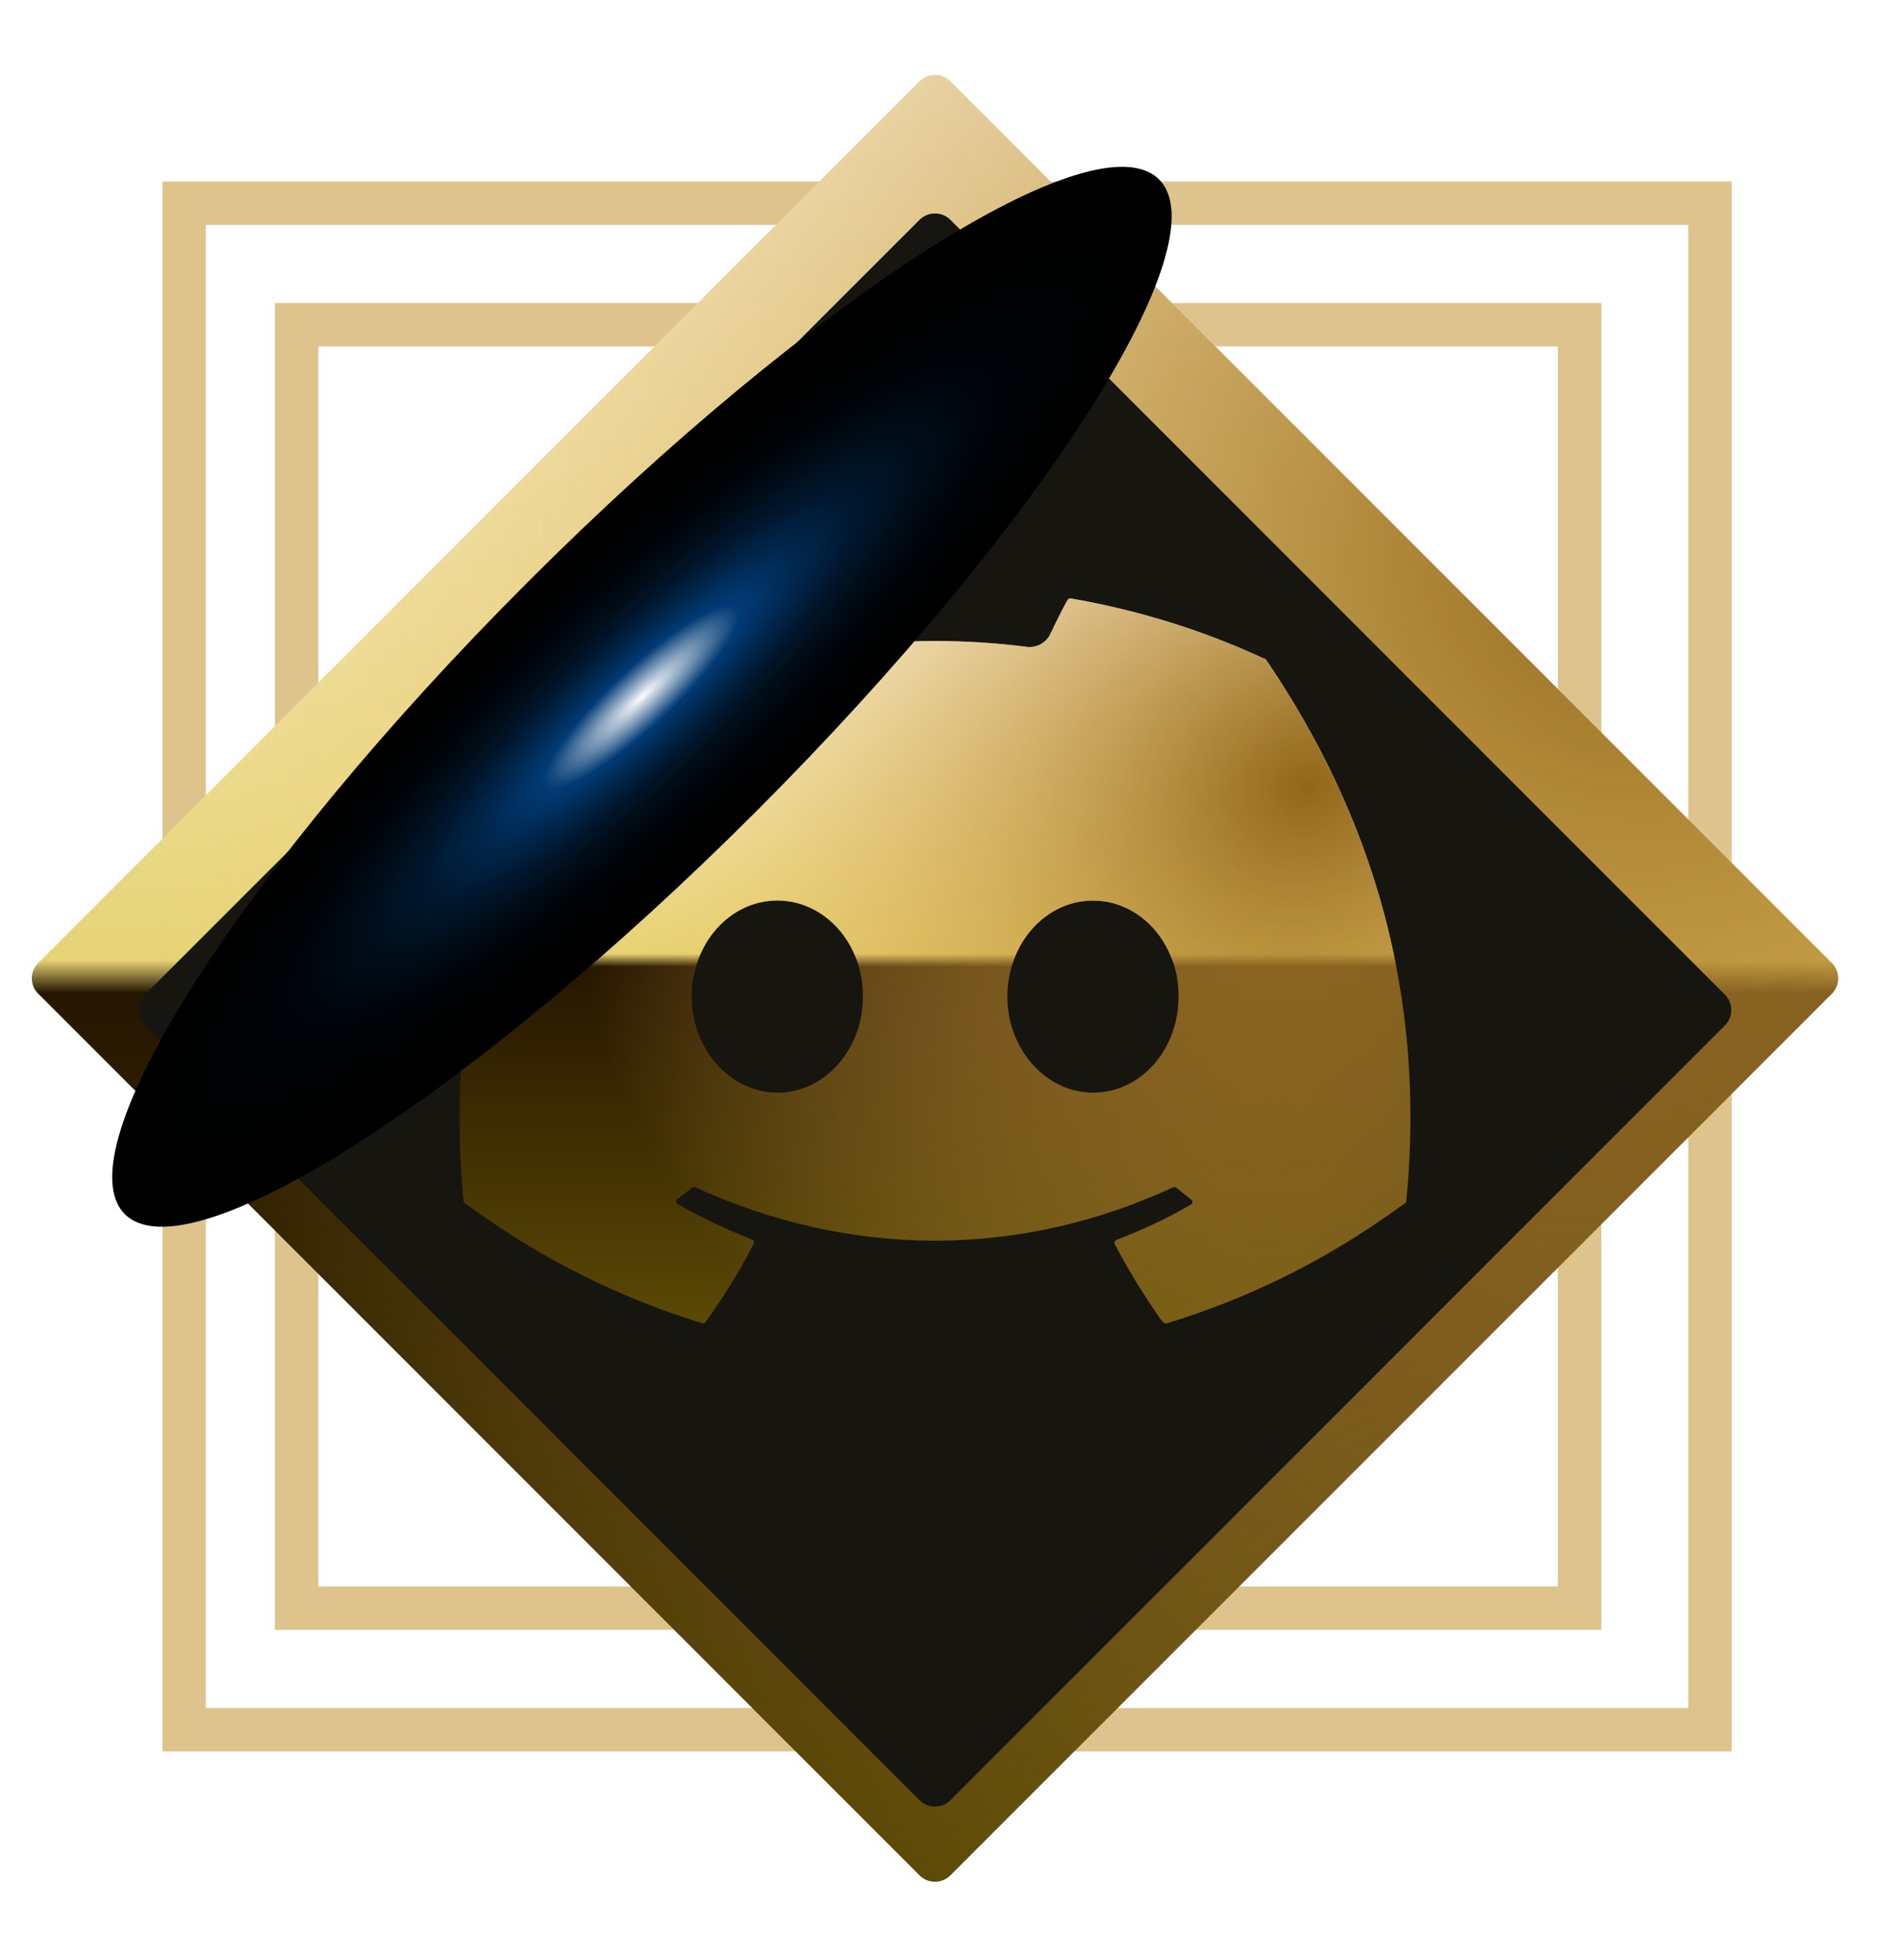
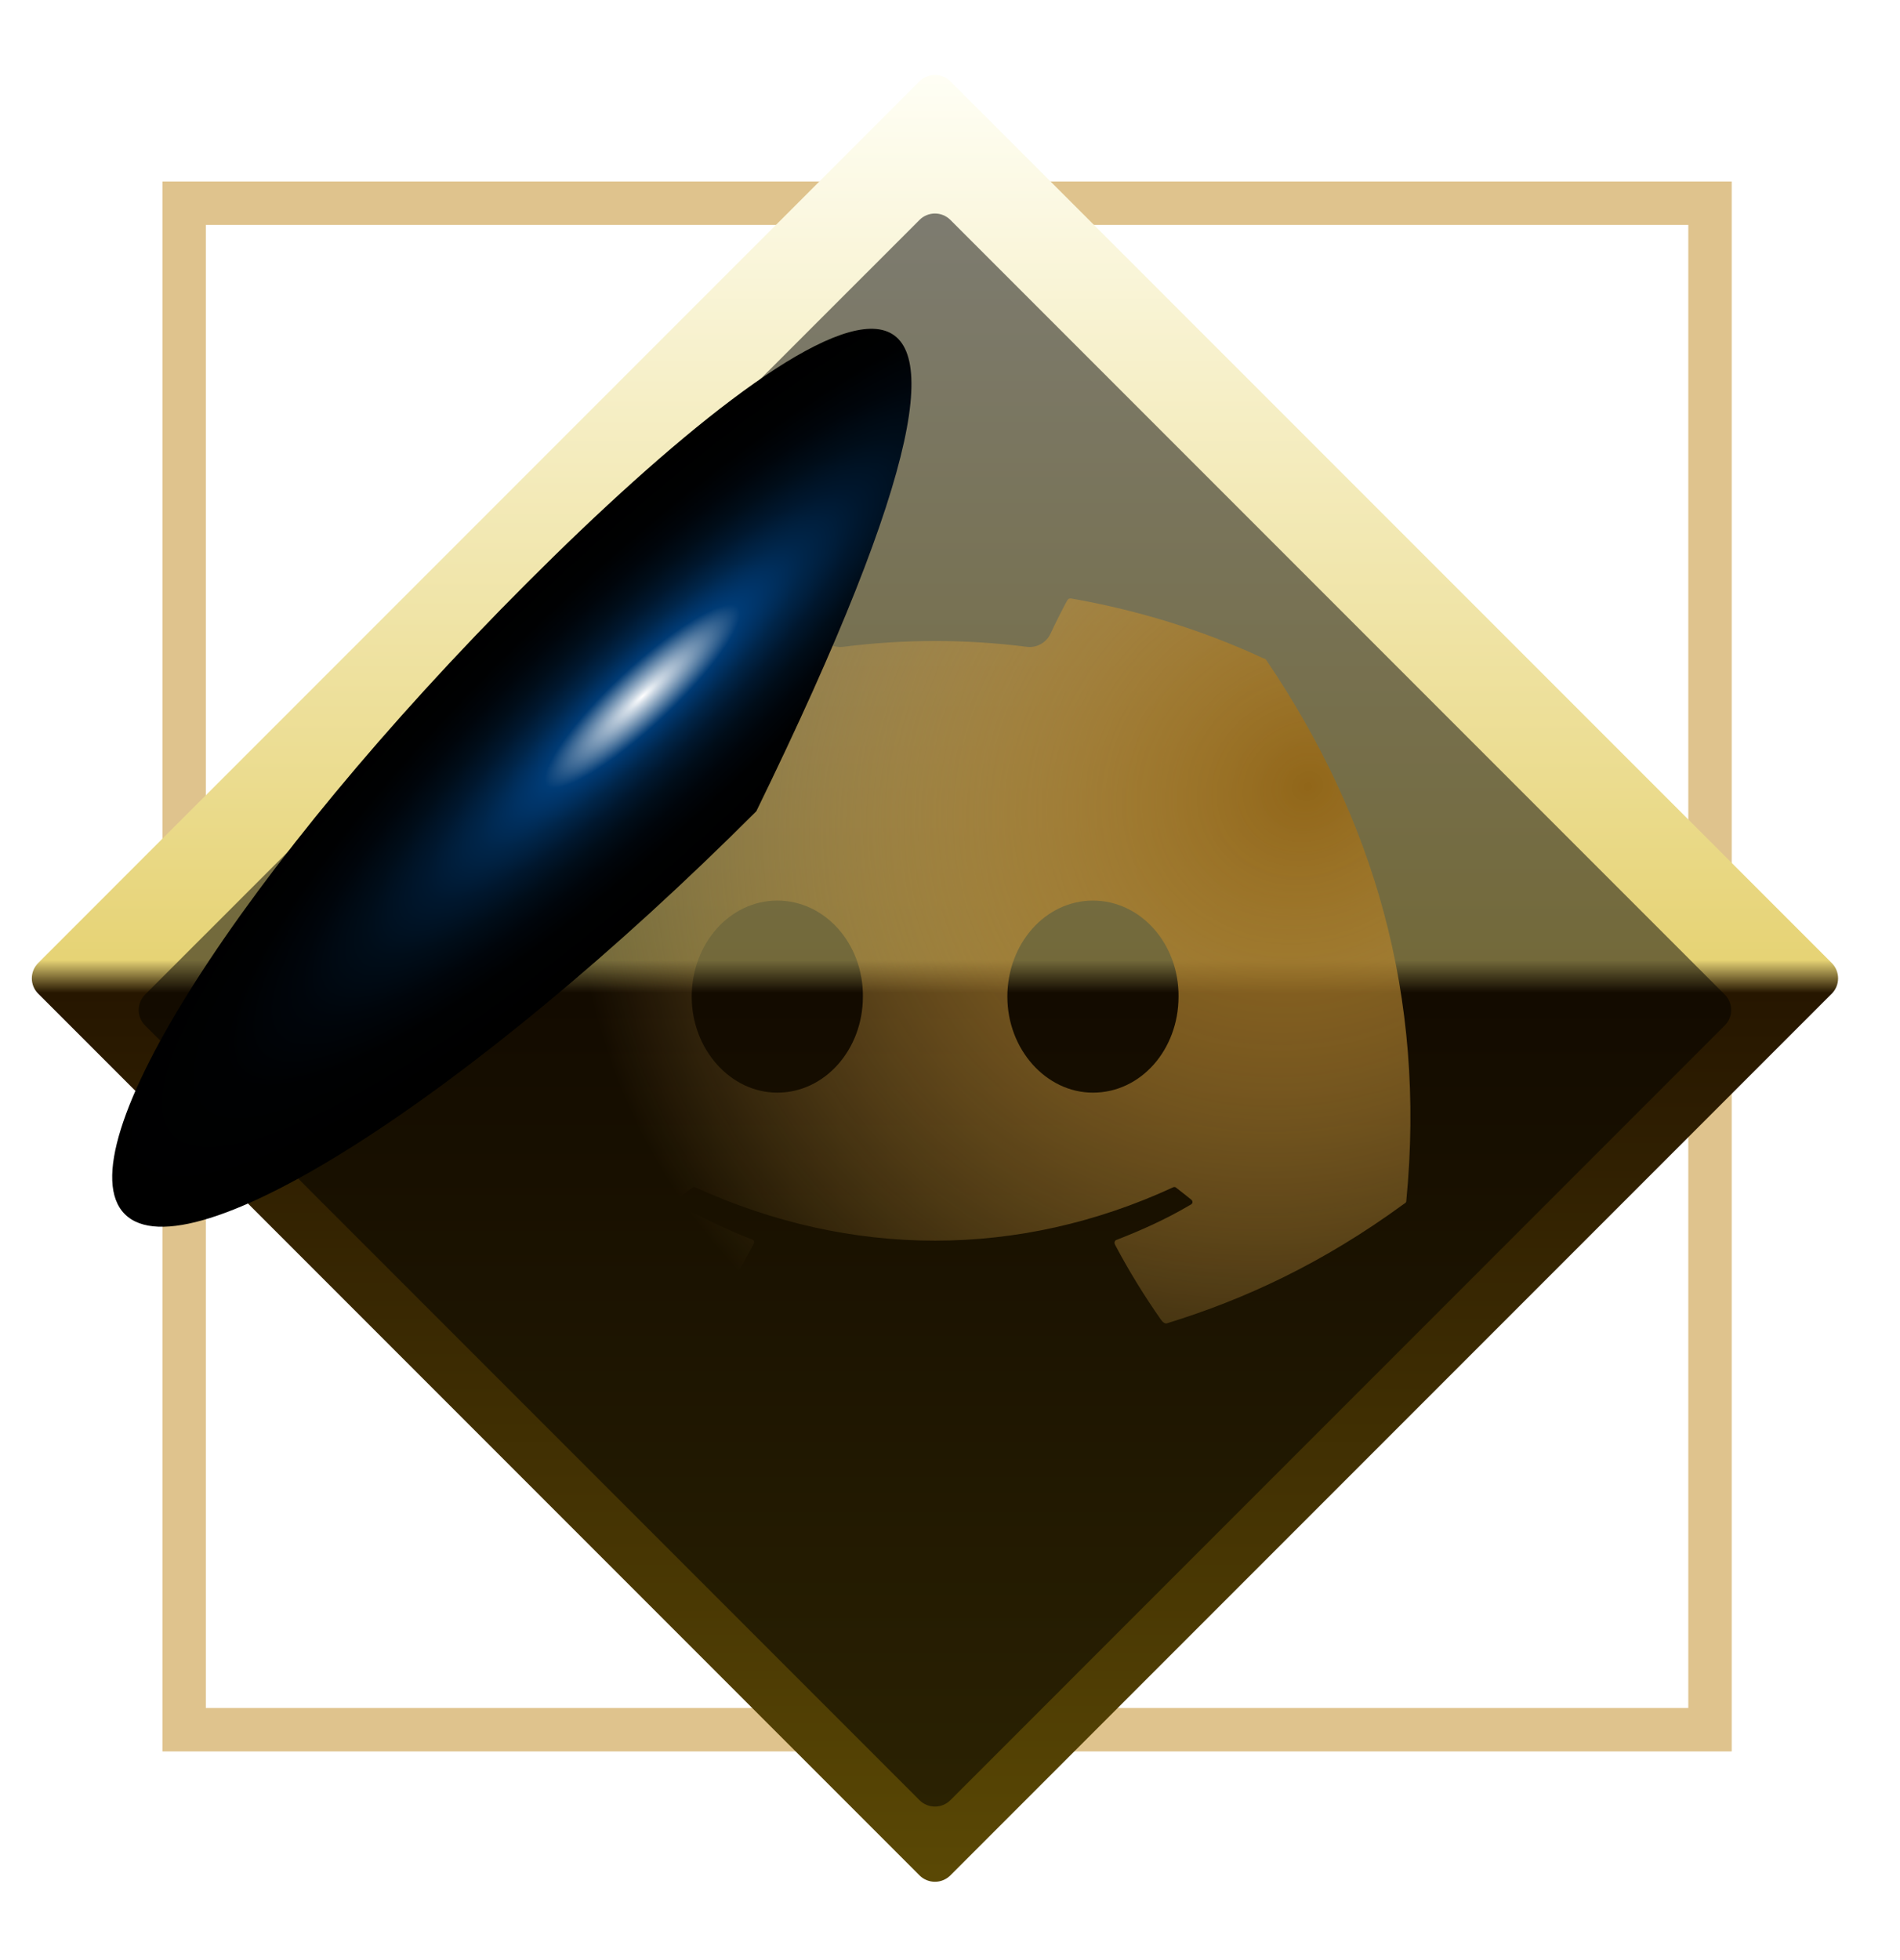
<svg xmlns="http://www.w3.org/2000/svg" width="32" height="33" viewBox="0 0 32 33" fill="none">
  <rect x="3.101" y="3.421" width="25.699" height="25.7" stroke="#DFC38D" stroke-width="0.731" />
-   <rect x="4.995" y="5.467" width="21.609" height="21.607" stroke="#DFC38D" stroke-width="0.731" />
  <g filter="url(#filter0_d_586_4475)">
    <path d="M15.487 1.168C15.63 1.025 15.863 1.025 16.006 1.168L30.85 16.012C30.993 16.155 30.993 16.387 30.85 16.53L16.006 31.374C15.863 31.517 15.63 31.517 15.487 31.374L0.644 16.53C0.5 16.387 0.5 16.155 0.644 16.012L15.487 1.168Z" fill="url(#paint0_linear_586_4475)" />
-     <path d="M15.487 1.168C15.63 1.025 15.863 1.025 16.006 1.168L30.85 16.012C30.993 16.155 30.993 16.387 30.85 16.53L16.006 31.374C15.863 31.517 15.63 31.517 15.487 31.374L0.644 16.53C0.5 16.387 0.5 16.155 0.644 16.012L15.487 1.168Z" fill="url(#paint1_radial_586_4475)" />
  </g>
  <g filter="url(#filter1_i_586_4475)">
-     <path d="M15.487 2.968C15.63 2.825 15.863 2.825 16.006 2.968L29.049 16.011C29.193 16.155 29.193 16.387 29.049 16.53L16.006 29.574C15.863 29.717 15.63 29.717 15.487 29.574L2.443 16.53C2.3 16.387 2.3 16.155 2.443 16.011L15.487 2.968Z" fill="#2F2A21" />
    <path d="M15.487 2.968C15.63 2.825 15.863 2.825 16.006 2.968L29.049 16.011C29.193 16.155 29.193 16.387 29.049 16.53L16.006 29.574C15.863 29.717 15.63 29.717 15.487 29.574L2.443 16.53C2.3 16.387 2.3 16.155 2.443 16.011L15.487 2.968Z" fill="black" fill-opacity="0.5" />
  </g>
  <g filter="url(#filter2_d_586_4475)">
-     <path d="M21.314 10.898C21.301 10.887 21.283 10.886 21.268 10.879C20.26 10.411 19.169 10.072 18.034 9.875C18.024 9.875 18.014 9.877 18.004 9.88C17.986 9.888 17.976 9.907 17.966 9.924C17.876 10.09 17.778 10.286 17.692 10.47C17.621 10.621 17.46 10.711 17.294 10.69C16.267 10.559 15.227 10.559 14.2 10.69C14.033 10.711 13.87 10.619 13.799 10.466C13.708 10.272 13.602 10.069 13.503 9.898C13.499 9.89 13.491 9.884 13.481 9.88C13.461 9.873 13.44 9.877 13.419 9.88C12.293 10.078 11.219 10.417 10.211 10.881C10.199 10.887 10.187 10.889 10.177 10.898C10.173 10.902 10.169 10.907 10.165 10.912C8.095 14.014 7.524 17.031 7.806 20.019C7.806 20.024 7.807 20.029 7.809 20.034C7.816 20.054 7.837 20.063 7.854 20.075C9.218 21.071 10.529 21.676 11.825 22.078C11.836 22.081 11.846 22.082 11.855 22.08C11.874 22.075 11.885 22.055 11.897 22.038C12.194 21.626 12.463 21.192 12.695 20.736C12.71 20.705 12.695 20.675 12.664 20.667C12.23 20.499 11.818 20.301 11.414 20.072C11.392 20.061 11.386 20.035 11.392 20.013C11.397 19.994 11.414 19.983 11.429 19.971C11.498 19.92 11.566 19.865 11.634 19.815C11.65 19.803 11.664 19.788 11.683 19.785C11.693 19.784 11.703 19.786 11.711 19.79C14.335 20.987 17.164 20.987 19.757 19.79C19.773 19.782 19.796 19.782 19.811 19.798C19.895 19.866 19.979 19.927 20.062 19.996C20.085 20.013 20.091 20.042 20.077 20.062C20.067 20.078 20.047 20.085 20.03 20.095C19.641 20.324 19.23 20.51 18.804 20.675C18.785 20.68 18.775 20.696 18.772 20.714C18.768 20.733 18.778 20.752 18.787 20.77C19.017 21.204 19.273 21.618 19.549 22.013C19.575 22.05 19.615 22.093 19.658 22.078C20.962 21.676 22.273 21.071 23.637 20.075C23.654 20.063 23.675 20.054 23.683 20.034C23.684 20.029 23.685 20.024 23.685 20.019C24.02 16.567 23.13 13.573 21.327 10.913C21.323 10.908 21.319 10.902 21.314 10.898ZM13.091 18.196C12.306 18.196 11.65 17.471 11.65 16.579C11.65 15.687 12.291 14.962 13.091 14.962C13.9 14.962 14.541 15.694 14.533 16.579C14.533 17.471 13.892 18.196 13.091 18.196ZM18.407 18.196C17.622 18.196 16.966 17.471 16.966 16.579C16.966 15.687 17.607 14.962 18.407 14.962C19.216 14.962 19.857 15.694 19.849 16.579C19.849 17.471 19.216 18.196 18.407 18.196Z" fill="url(#paint2_linear_586_4475)" />
    <path d="M21.314 10.898C21.301 10.887 21.283 10.886 21.268 10.879C20.26 10.411 19.169 10.072 18.034 9.875C18.024 9.875 18.014 9.877 18.004 9.88C17.986 9.888 17.976 9.907 17.966 9.924C17.876 10.09 17.778 10.286 17.692 10.47C17.621 10.621 17.46 10.711 17.294 10.69C16.267 10.559 15.227 10.559 14.2 10.69C14.033 10.711 13.87 10.619 13.799 10.466C13.708 10.272 13.602 10.069 13.503 9.898C13.499 9.89 13.491 9.884 13.481 9.88C13.461 9.873 13.44 9.877 13.419 9.88C12.293 10.078 11.219 10.417 10.211 10.881C10.199 10.887 10.187 10.889 10.177 10.898C10.173 10.902 10.169 10.907 10.165 10.912C8.095 14.014 7.524 17.031 7.806 20.019C7.806 20.024 7.807 20.029 7.809 20.034C7.816 20.054 7.837 20.063 7.854 20.075C9.218 21.071 10.529 21.676 11.825 22.078C11.836 22.081 11.846 22.082 11.855 22.08C11.874 22.075 11.885 22.055 11.897 22.038C12.194 21.626 12.463 21.192 12.695 20.736C12.71 20.705 12.695 20.675 12.664 20.667C12.23 20.499 11.818 20.301 11.414 20.072C11.392 20.061 11.386 20.035 11.392 20.013C11.397 19.994 11.414 19.983 11.429 19.971C11.498 19.92 11.566 19.865 11.634 19.815C11.65 19.803 11.664 19.788 11.683 19.785C11.693 19.784 11.703 19.786 11.711 19.79C14.335 20.987 17.164 20.987 19.757 19.79C19.773 19.782 19.796 19.782 19.811 19.798C19.895 19.866 19.979 19.927 20.062 19.996C20.085 20.013 20.091 20.042 20.077 20.062C20.067 20.078 20.047 20.085 20.03 20.095C19.641 20.324 19.23 20.51 18.804 20.675C18.785 20.68 18.775 20.696 18.772 20.714C18.768 20.733 18.778 20.752 18.787 20.77C19.017 21.204 19.273 21.618 19.549 22.013C19.575 22.05 19.615 22.093 19.658 22.078C20.962 21.676 22.273 21.071 23.637 20.075C23.654 20.063 23.675 20.054 23.683 20.034C23.684 20.029 23.685 20.024 23.685 20.019C24.02 16.567 23.13 13.573 21.327 10.913C21.323 10.908 21.319 10.902 21.314 10.898ZM13.091 18.196C12.306 18.196 11.65 17.471 11.65 16.579C11.65 15.687 12.291 14.962 13.091 14.962C13.9 14.962 14.541 15.694 14.533 16.579C14.533 17.471 13.892 18.196 13.091 18.196ZM18.407 18.196C17.622 18.196 16.966 17.471 16.966 16.579C16.966 15.687 17.607 14.962 18.407 14.962C19.216 14.962 19.857 15.694 19.849 16.579C19.849 17.471 19.216 18.196 18.407 18.196Z" fill="url(#paint3_radial_586_4475)" />
  </g>
-   <path style="mix-blend-mode:screen" d="M12.738 13.658C17.548 8.847 20.585 4.085 19.521 3.021C18.457 1.957 13.695 4.994 8.885 9.804C4.075 14.615 1.038 19.377 2.102 20.441C3.166 21.505 7.928 18.468 12.738 13.658Z" fill="url(#paint4_radial_586_4475)" />
+   <path style="mix-blend-mode:screen" d="M12.738 13.658C18.457 1.957 13.695 4.994 8.885 9.804C4.075 14.615 1.038 19.377 2.102 20.441C3.166 21.505 7.928 18.468 12.738 13.658Z" fill="url(#paint4_radial_586_4475)" />
  <defs>
    <filter id="filter0_d_586_4475" x="0.036" y="0.761" width="31.421" height="31.421" filterUnits="userSpaceOnUse" color-interpolation-filters="sRGB">
      <feFlood flood-opacity="0" result="BackgroundImageFix" />
      <feColorMatrix in="SourceAlpha" type="matrix" values="0 0 0 0 0 0 0 0 0 0 0 0 0 0 0 0 0 0 127 0" result="hardAlpha" />
      <feOffset dy="0.2" />
      <feGaussianBlur stdDeviation="0.25" />
      <feComposite in2="hardAlpha" operator="out" />
      <feColorMatrix type="matrix" values="0 0 0 0 0 0 0 0 0 0 0 0 0 0 0 0 0 0 0.8 0" />
      <feBlend mode="normal" in2="BackgroundImageFix" result="effect1_dropShadow_586_4475" />
      <feBlend mode="normal" in="SourceGraphic" in2="effect1_dropShadow_586_4475" result="shape" />
    </filter>
    <filter id="filter1_i_586_4475" x="2.336" y="2.86" width="26.821" height="27.555" filterUnits="userSpaceOnUse" color-interpolation-filters="sRGB">
      <feFlood flood-opacity="0" result="BackgroundImageFix" />
      <feBlend mode="normal" in="SourceGraphic" in2="BackgroundImageFix" result="shape" />
      <feColorMatrix in="SourceAlpha" type="matrix" values="0 0 0 0 0 0 0 0 0 0 0 0 0 0 0 0 0 0 127 0" result="hardAlpha" />
      <feOffset dy="0.734" />
      <feGaussianBlur stdDeviation="0.679" />
      <feComposite in2="hardAlpha" operator="arithmetic" k2="-1" k3="1" />
      <feColorMatrix type="matrix" values="0 0 0 0 0 0 0 0 0 0 0 0 0 0 0 0 0 0 0.8 0" />
      <feBlend mode="normal" in2="shape" result="effect1_innerShadow_586_4475" />
    </filter>
    <filter id="filter2_d_586_4475" x="7.239" y="9.575" width="17.016" height="13.206" filterUnits="userSpaceOnUse" color-interpolation-filters="sRGB">
      <feFlood flood-opacity="0" result="BackgroundImageFix" />
      <feColorMatrix in="SourceAlpha" type="matrix" values="0 0 0 0 0 0 0 0 0 0 0 0 0 0 0 0 0 0 127 0" result="hardAlpha" />
      <feOffset dy="0.2" />
      <feGaussianBlur stdDeviation="0.25" />
      <feComposite in2="hardAlpha" operator="out" />
      <feColorMatrix type="matrix" values="0 0 0 0 0 0 0 0 0 0 0 0 0 0 0 0 0 0 0.8 0" />
      <feBlend mode="normal" in2="BackgroundImageFix" result="effect1_dropShadow_586_4475" />
      <feBlend mode="normal" in="SourceGraphic" in2="effect1_dropShadow_586_4475" result="shape" />
    </filter>
    <linearGradient id="paint0_linear_586_4475" x1="15.747" y1="0.909" x2="15.747" y2="31.633" gradientUnits="userSpaceOnUse">
      <stop stop-color="#FFFFF6" />
      <stop offset="0.49" stop-color="#E6D375" />
      <stop offset="0.508" stop-color="#261600" />
      <stop offset="1" stop-color="#5B4905" />
    </linearGradient>
    <radialGradient id="paint1_radial_586_4475" cx="0" cy="0" r="1" gradientUnits="userSpaceOnUse" gradientTransform="translate(27.736 8.868) rotate(143.869) scale(26.202)">
      <stop stop-color="#916619" />
      <stop offset="1" stop-color="#FFC55D" stop-opacity="0" />
    </radialGradient>
    <linearGradient id="paint2_linear_586_4475" x1="15.747" y1="9.875" x2="15.747" y2="22.081" gradientUnits="userSpaceOnUse">
      <stop stop-color="#FFFFF6" />
      <stop offset="0.49" stop-color="#E6D375" />
      <stop offset="0.508" stop-color="#261600" />
      <stop offset="1" stop-color="#5B4905" />
    </linearGradient>
    <radialGradient id="paint3_radial_586_4475" cx="0" cy="0" r="1" gradientUnits="userSpaceOnUse" gradientTransform="translate(21.997 13.037) rotate(150.909) scale(12.624 11.262)">
      <stop stop-color="#916619" />
      <stop offset="1" stop-color="#FFC55D" stop-opacity="0" />
    </radialGradient>
    <radialGradient id="paint4_radial_586_4475" cx="0" cy="0" r="1" gradientUnits="userSpaceOnUse" gradientTransform="translate(10.812 11.73) rotate(-43.048) scale(12.181 2.755)">
      <stop stop-color="white" />
      <stop offset="0.03" stop-color="#CFDAE5" />
      <stop offset="0.11" stop-color="#6185A9" />
      <stop offset="0.16" stop-color="#1B4F83" />
      <stop offset="0.18" stop-color="#003B75" />
      <stop offset="0.21" stop-color="#00356A" />
      <stop offset="0.3" stop-color="#002549" />
      <stop offset="0.4" stop-color="#00172E" />
      <stop offset="0.51" stop-color="#000D19" />
      <stop offset="0.63" stop-color="#00050B" />
      <stop offset="0.77" stop-color="#000102" />
      <stop offset="1" />
    </radialGradient>
  </defs>
</svg>